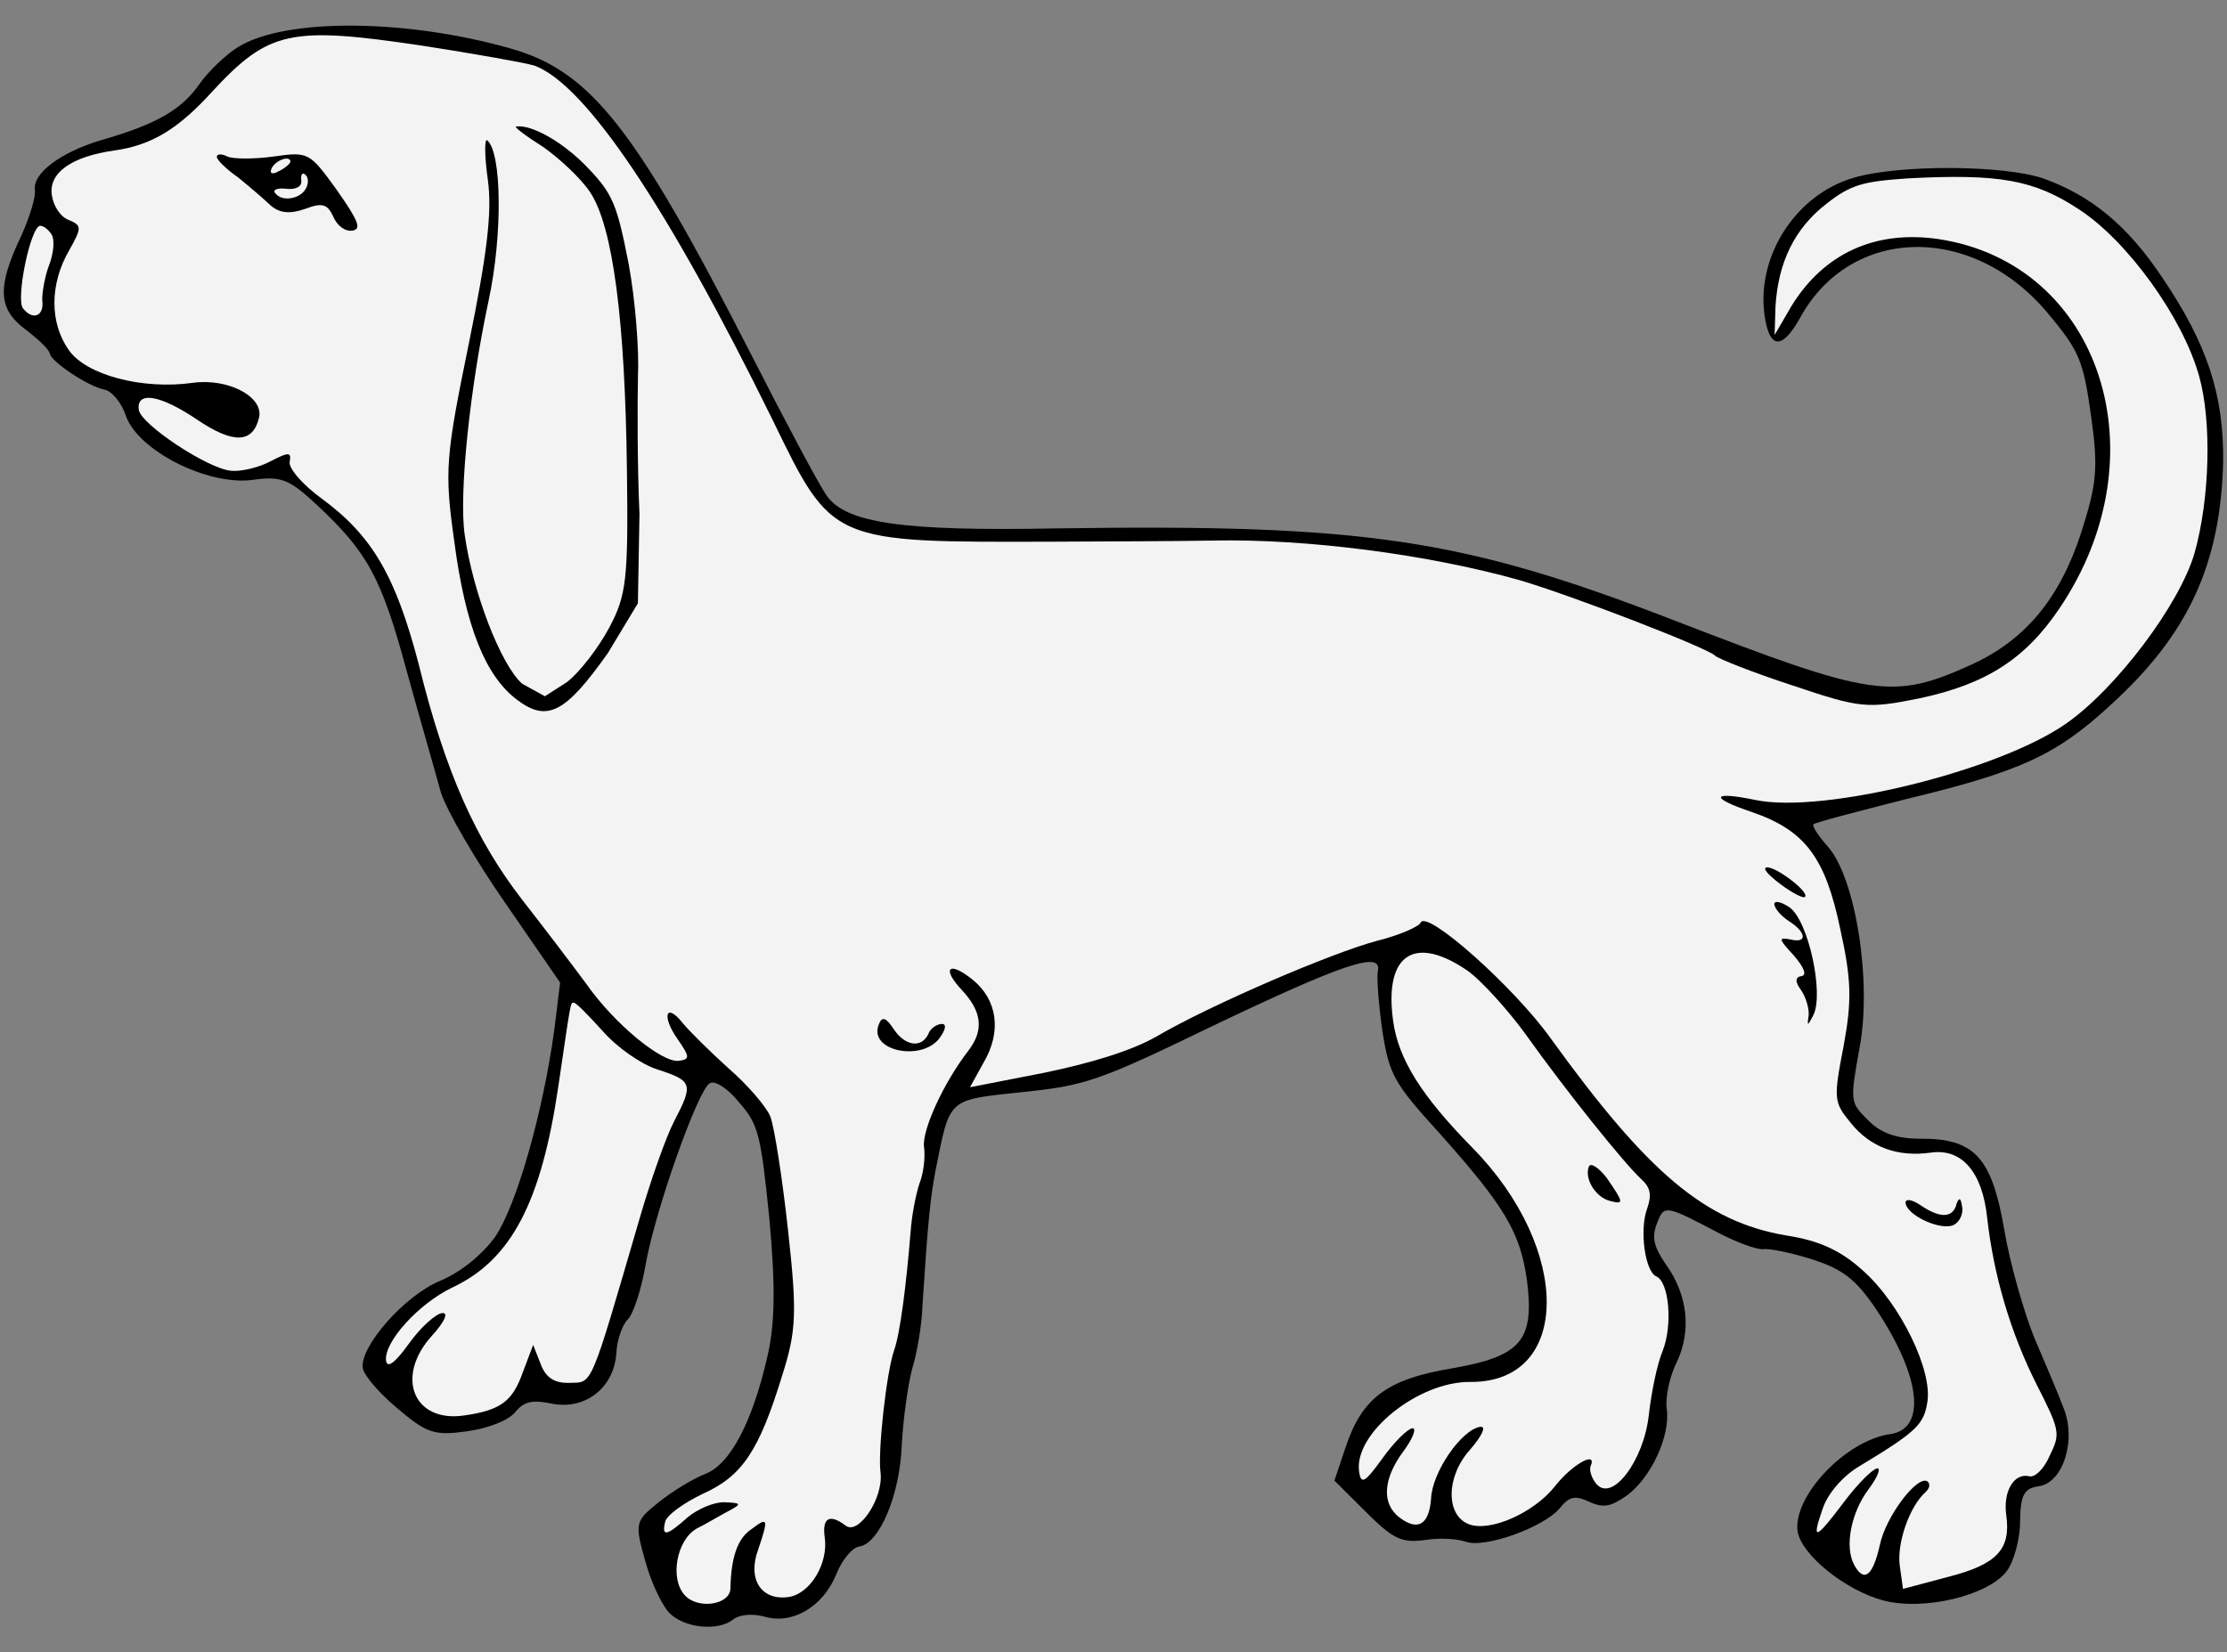
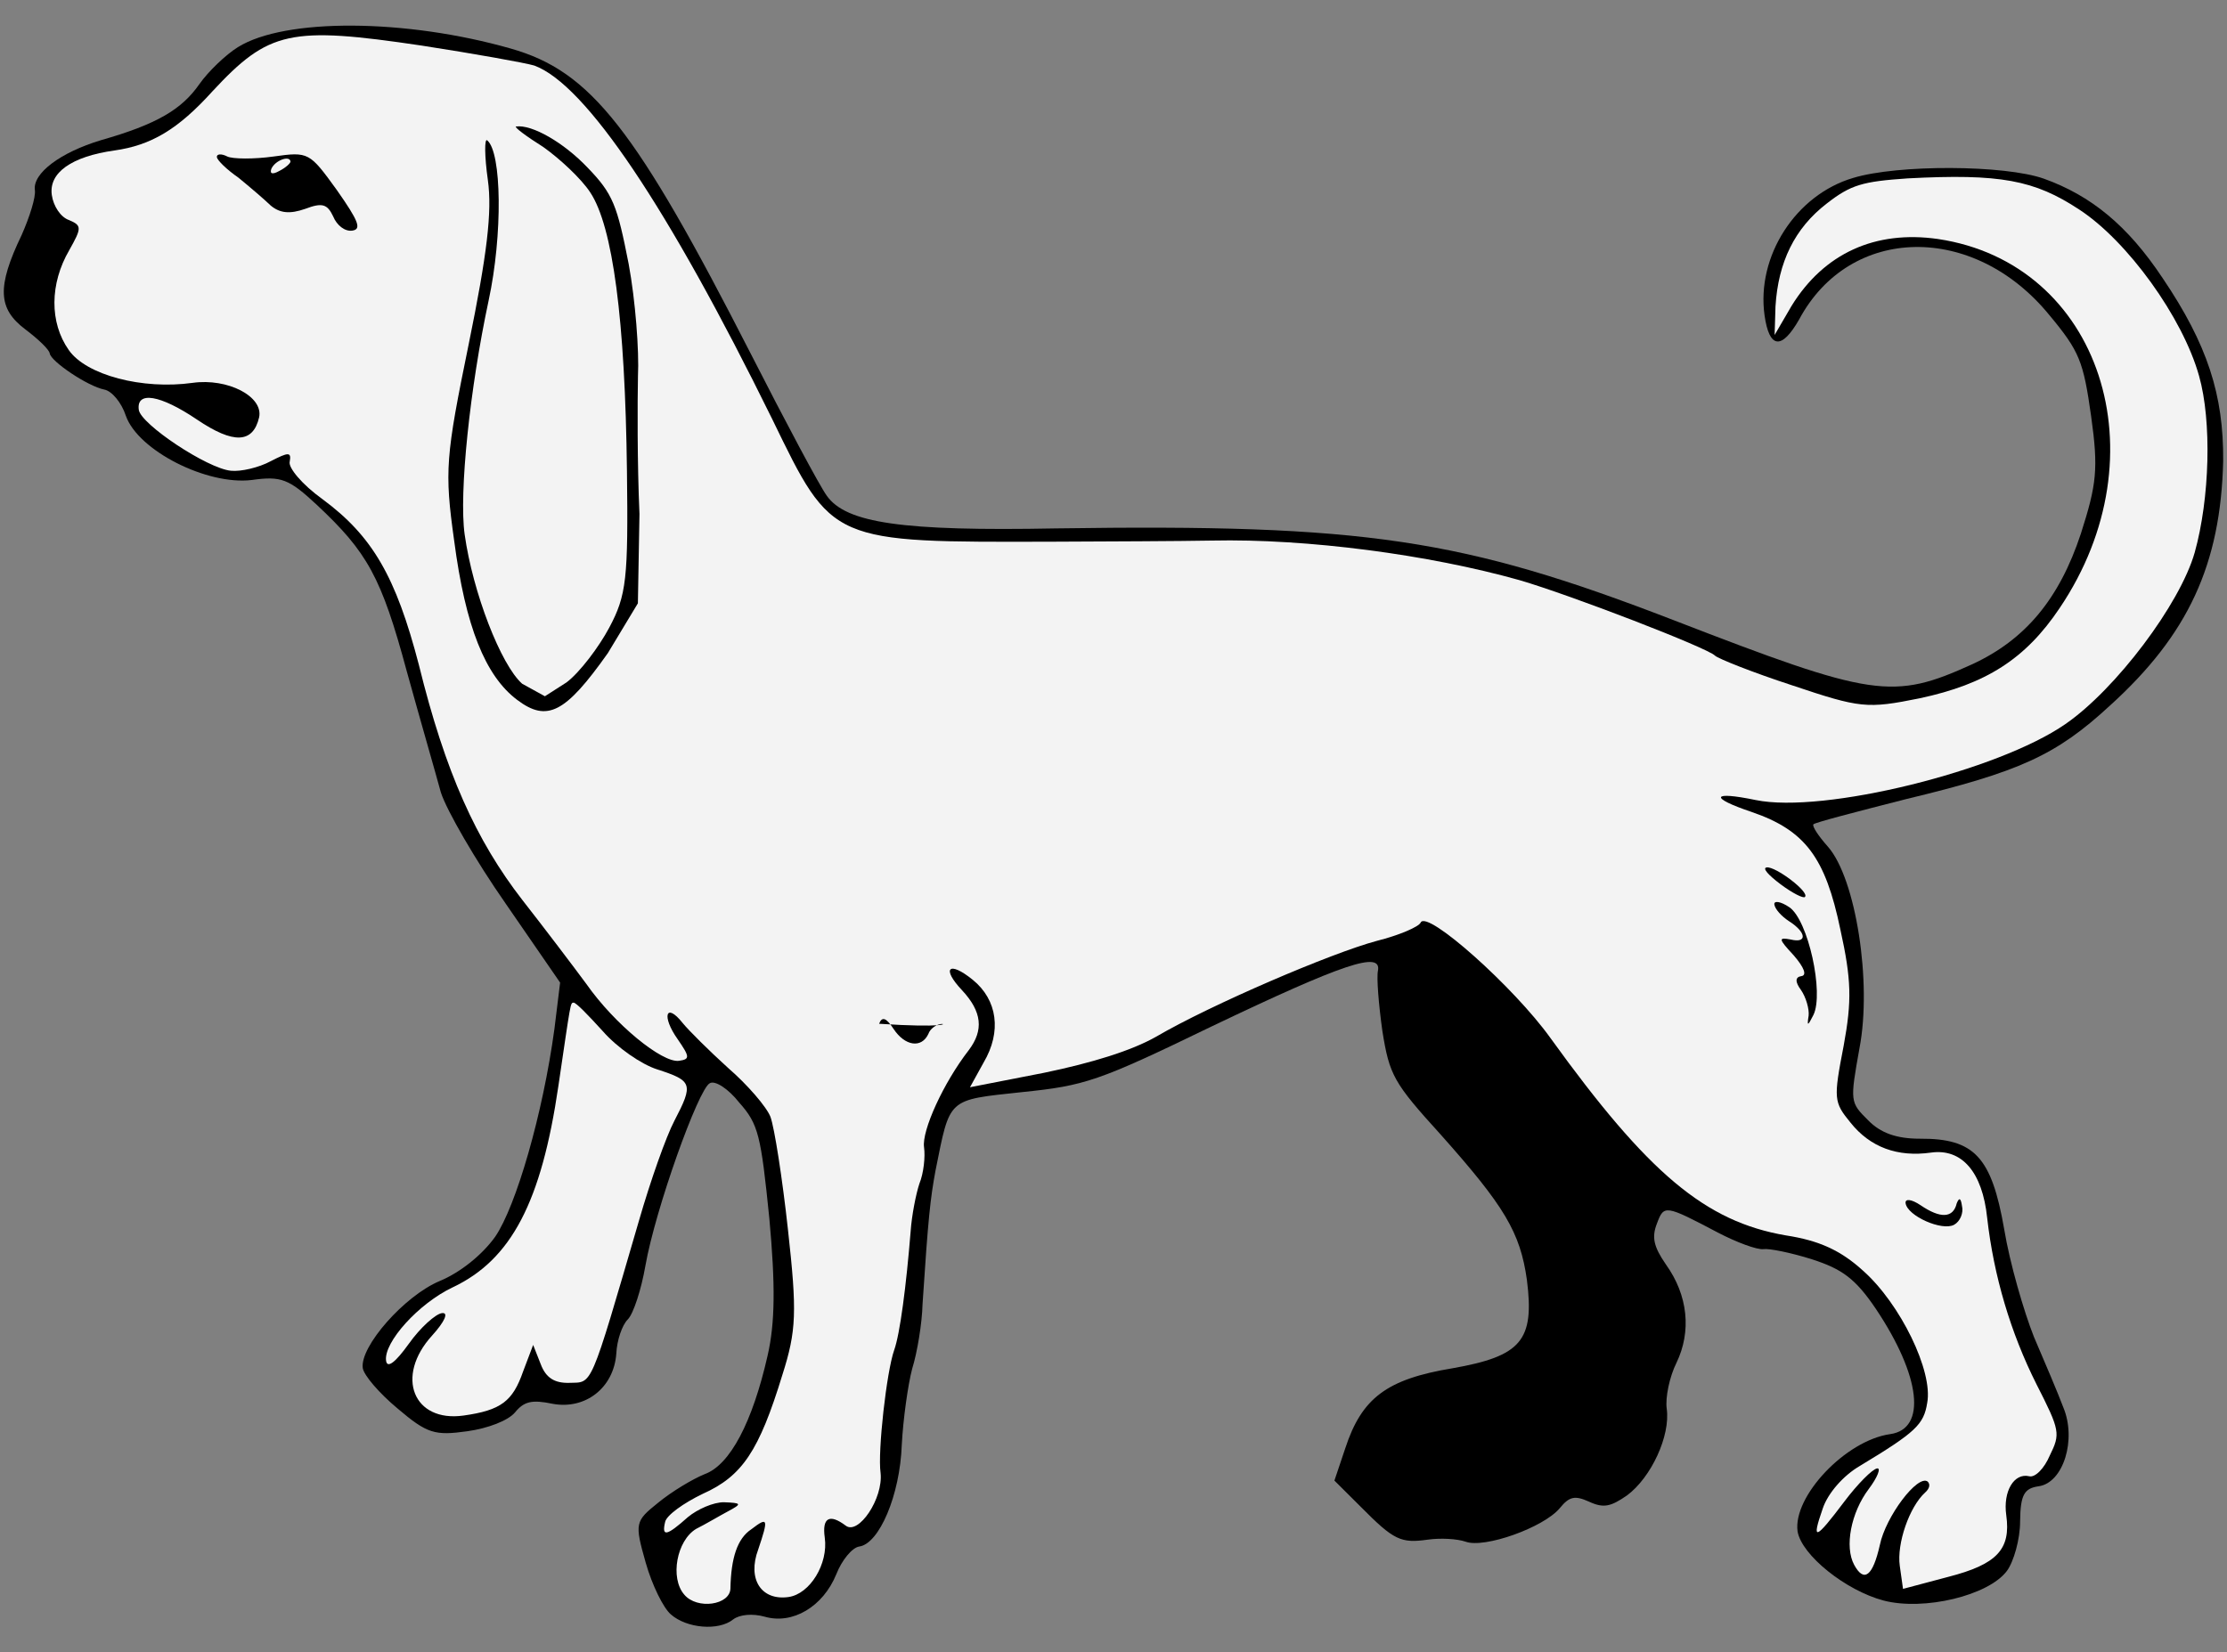
<svg xmlns="http://www.w3.org/2000/svg" version="1.1" viewBox="34.997 72 293.503 217.833" width="293.503" height="217.833">
  <rect x="34.997" y="72" width="293.503" height="217.833" fill="#808080" stroke="none" />
  <defs>
    <clipPath id="artboard_clip_path">
      <path d="M 34.997 72 L 328.5 72 L 328.5 289.833 L 34.997 289.833 Z" />
    </clipPath>
  </defs>
  <g id="Dog_Statant_(3)" stroke="none" stroke-opacity="1" stroke-dasharray="none" fill="none" fill-opacity="1">
    <title>Dog Statant (3)</title>
    <g id="Dog_Statant_(3)_Layer_2" clip-path="url(#artboard_clip_path)">
      <title>Layer 2</title>
      <g id="Group_3">
        <g id="Graphic_17">
          <path d="M 66.354 78.214 C 64.779 79.184 62.423 81.44 61.266 83.1 C 58.952 86.419 55.698 88.373 48.295 90.483 C 42.96 92.089 39.284 94.851 39.594 97.053 C 39.727 97.997 38.912 100.571 37.858 102.965 C 34.548 109.846 34.736 112.707 38.324 115.411 C 39.999 116.673 41.478 118.069 41.552 118.593 C 41.699 119.642 46.544 122.917 48.744 123.357 C 49.732 123.539 51.017 125.069 51.582 126.808 C 53.189 131.394 62.284 135.997 68.171 135.277 C 72.051 134.732 73.069 135.123 76.76 138.561 C 83.41 144.791 85.26 148.06 88.616 160.528 C 90.354 166.807 92.434 174 93.103 176.473 C 93.861 178.826 97.68 185.454 101.696 191.199 L 108.816 201.533 L 108.068 207.627 C 106.545 218.856 103.013 231.008 100.263 235.031 C 98.565 237.408 95.685 239.738 92.957 240.87 C 88.31 242.806 82.409 249.517 82.807 252.348 C 82.939 253.292 84.986 255.678 87.407 257.69 C 91.293 260.994 92.296 261.281 96.596 260.676 C 99.322 260.293 101.96 259.281 102.876 258.19 C 104.063 256.74 105.097 256.487 107.851 257.063 C 112.132 257.851 115.898 254.969 116.223 250.432 C 116.301 248.71 116.98 246.69 117.73 245.943 C 118.481 245.196 119.522 241.948 120.053 238.879 C 121.358 231.424 127.04 215.548 128.539 214.802 C 129.229 214.384 130.993 215.527 132.427 217.357 C 134.966 220.208 135.278 221.662 136.391 232.627 C 137.195 241.389 137.153 246.421 136.155 250.732 C 134.173 259.459 131.225 265.113 127.868 266.333 C 126.249 266.989 123.49 268.66 121.764 270.078 C 118.688 272.543 118.613 272.767 120.099 278.012 C 120.946 280.994 122.436 283.993 123.408 284.819 C 125.485 286.665 129.708 287.034 131.628 285.481 C 132.498 284.824 134.191 284.693 135.748 285.116 C 139.429 286.203 143.478 283.816 145.225 279.507 C 145.933 277.696 147.3 276.007 148.244 275.874 C 150.865 275.506 153.605 269.132 153.845 262.469 C 154.018 259.129 154.657 254.548 155.216 252.438 C 155.88 250.313 156.517 246.48 156.583 243.904 C 157.328 232.464 157.618 229.964 158.285 226.341 C 160.239 216.656 159.759 217.045 169.661 215.974 C 177.989 215.124 179.728 214.559 194.645 207.329 C 212.082 198.997 217.087 197.331 216.602 199.966 C 216.405 200.849 216.697 204.444 217.183 207.905 C 218.113 213.763 218.68 214.752 224.88 221.58 C 233.26 230.989 235.349 234.439 236.233 240.731 C 237.248 248.715 235.506 250.778 226.427 252.375 C 217.753 253.808 214.467 256.301 212.296 262.916 L 210.863 267.181 L 214.345 270.648 C 218.708 275.061 219.621 275.467 223.186 274.966 C 224.864 274.731 227.02 274.855 228.142 275.232 C 230.626 276.166 238.465 273.354 240.568 270.812 C 241.844 269.243 242.578 269.14 244.404 269.953 C 246.348 270.856 247.277 270.618 249.422 269.14 C 252.618 266.766 255.161 261.276 254.66 257.71 C 254.454 256.242 255.029 253.488 255.947 251.648 C 257.933 247.519 257.479 242.771 254.553 238.691 C 252.941 236.351 252.66 235.107 253.368 233.297 C 254.302 230.813 254.407 230.798 261.452 234.513 C 263.875 235.776 266.584 236.786 267.422 236.668 C 268.156 236.565 271.016 237.126 273.814 238.015 C 277.735 239.282 279.514 240.529 282.216 244.534 C 288.171 253.429 288.934 260.379 284.11 261.057 C 278.238 261.882 271.257 269.28 271.906 273.894 C 272.453 277.025 278.238 281.666 283.237 282.995 C 288.565 284.385 297.046 282.338 299.48 279.108 C 300.381 277.912 301.241 274.904 301.232 272.553 C 301.27 269.018 301.796 268.196 303.683 267.931 C 306.934 267.474 308.699 261.772 306.927 257.53 C 306.242 255.701 304.484 251.564 303.054 248.236 C 301.729 244.893 299.871 238.524 299.133 234.029 C 297.477 224.531 295.206 222.07 288.048 222.113 C 284.948 222.121 282.808 221.353 281.179 219.657 C 278.818 217.315 278.804 217.21 280.062 210.189 C 281.73 201.507 279.589 187.799 275.9 183.612 C 274.63 182.186 273.809 180.912 273.989 180.672 C 274.17 180.433 279.639 179.023 286.142 177.36 C 301.142 173.755 305.969 171.58 313.067 165.021 C 323.407 155.655 327.667 146.394 327.997 132.767 C 328.062 124.096 325.95 117.442 320.01 108.652 C 315.398 101.708 310.569 97.788 304.374 95.558 C 299.197 93.719 285.074 93.672 279.23 95.456 C 271.632 97.7 266.462 105.805 267.552 113.565 C 268.171 117.969 269.803 118.168 272.119 114.1 C 278.811 101.61 295.136 101.347 305.082 113.53 C 309.07 118.317 309.576 119.636 310.593 126.872 C 311.566 133.793 311.322 135.859 309.24 142.354 C 306.39 150.989 301.9 156.325 294.974 159.544 C 284.42 164.342 281.905 163.947 255.555 153.749 C 227.739 143.007 214.954 141.061 174.187 141.658 C 153.924 142.046 146.498 140.951 143.961 137.351 C 143.035 136.091 138.531 127.634 133.954 118.653 C 118.761 88.921 112.892 81.405 102.311 78.4 C 88.497 74.46 72.548 74.349 66.354 78.214 Z" fill="black" />
        </g>
        <g id="Graphic_16">
          <path d="M 90.601 78.014 L 90.601 78.014 C 73.234 75.429 70.432 76.037 63.001 84.032 C 58.467 89.054 54.913 91.157 50.089 91.835 C 44.426 92.631 41.411 94.766 41.824 97.702 C 42.03 99.17 42.985 100.64 44.108 101.017 C 45.813 101.74 45.753 102.069 44.129 104.971 C 41.543 109.398 41.516 114.534 44.054 118.134 C 46.338 121.449 53.776 123.398 60.383 122.47 C 64.997 121.821 69.724 124.258 69.149 127.012 C 68.347 130.44 65.801 130.584 60.956 127.308 C 56.111 124.032 52.937 123.516 53.291 126.033 C 53.556 127.92 62.289 133.751 65.433 134.058 C 66.736 134.195 69.118 133.647 70.708 132.782 C 73.002 131.604 73.421 131.545 73.179 132.862 C 72.967 133.64 74.774 135.846 77.511 137.814 C 84.074 142.666 87.177 148.005 90.206 159.663 C 93.693 173.823 97.731 182.773 103.868 190.68 C 106.735 194.34 110.543 199.366 112.26 201.691 C 116.007 207.046 122.285 212.152 124.487 211.843 C 125.955 211.636 125.911 211.322 124.299 208.982 C 122.164 205.967 122.753 204.066 124.963 206.857 C 125.739 207.817 128.474 210.534 130.925 212.756 C 133.481 214.963 136.035 217.919 136.541 219.238 C 137.062 220.662 138.11 227.359 138.844 234.1 C 140.047 244.945 139.967 247.416 138.111 253.238 C 135.033 263.294 132.824 266.599 127.592 268.939 C 125.089 270.146 122.854 271.743 122.657 272.626 C 122.188 274.617 122.817 274.529 125.669 271.989 C 126.914 270.959 129.028 270.02 130.42 270.038 C 132.786 270.133 132.801 270.238 130.912 271.252 C 129.817 271.834 127.943 272.953 126.743 273.549 C 124.179 275.086 123.269 280.026 125.181 282.217 C 126.854 284.227 131.258 283.608 131.263 281.362 C 131.347 277.394 132.162 274.82 134.022 273.596 C 136.242 271.893 136.286 272.208 134.929 276.249 C 133.452 280.199 135.348 283.034 138.913 282.533 C 141.745 282.135 144.18 278.157 143.694 274.696 C 143.325 272.074 144.315 271.507 146.468 273.13 C 148.142 274.392 151.418 269.547 151.051 266.176 C 150.653 263.345 151.845 252.804 152.84 249.991 C 153.609 247.851 154.432 241.533 155.017 234.286 C 155.157 232.235 155.717 229.376 156.17 228.029 C 156.727 226.667 156.957 224.496 156.78 223.238 C 156.47 221.036 159.33 214.752 162.679 210.432 C 164.662 207.8 164.428 205.374 161.784 202.537 C 159.02 199.611 160.055 198.61 163.195 201.163 C 166.453 203.806 167.043 208.001 164.623 212.084 L 162.833 215.329 L 172.617 213.42 C 178.955 212.101 184.08 210.525 187.349 208.676 C 194.562 204.454 210.497 197.616 216.476 196.027 C 219.368 195.3 221.992 194.183 222.233 193.614 C 223.06 191.894 234.553 202.148 239.346 208.854 C 252.229 226.719 259.748 233.041 270.377 234.863 C 274.748 235.532 277.606 236.841 280.55 239.528 C 285.437 243.868 289.79 252.773 288.987 256.95 C 288.531 259.794 287.495 260.795 280.102 265.256 C 277.928 266.524 275.901 268.841 275.222 270.861 C 273.7 275.246 274.209 275.067 278.085 269.924 C 279.797 267.652 281.764 265.664 282.393 265.576 C 282.917 265.502 282.45 266.744 281.278 268.299 C 278.935 271.409 278.071 275.915 279.369 278.299 C 280.666 280.683 281.821 279.772 282.744 275.686 C 283.502 271.943 287.738 266.322 289.053 267.313 C 289.427 267.689 289.291 268.242 288.72 268.75 C 286.634 270.647 284.961 275.481 285.374 278.417 L 285.801 281.458 L 291.78 279.87 C 298.179 278.222 300.04 276.249 299.407 271.74 C 298.964 268.594 300.438 266.141 302.428 266.61 C 303.207 266.821 304.423 265.581 305.145 263.875 C 306.56 261.003 306.501 260.584 303.399 254.496 C 299.985 247.705 297.756 240.211 296.89 232.527 C 296.259 226.52 293.571 223.369 289.481 223.944 C 285.077 224.563 281.471 223.251 278.872 219.981 C 276.677 217.295 276.618 216.876 277.982 209.84 C 279.073 203.912 279.005 201.141 277.537 194.503 C 275.567 185.049 272.924 181.464 265.846 179.037 C 260.234 177.152 260.536 176.254 266.374 177.465 C 275.295 179.313 298.341 173.614 307.206 167.449 C 313.836 162.882 322.308 151.639 324.241 144.844 C 326.234 137.72 326.511 127.522 324.818 121.557 C 322.664 113.84 315.363 103.744 309.008 99.612 C 303.116 95.734 298.61 94.871 286.403 95.517 C 280.472 95.923 278.928 96.353 275.748 98.832 C 271.502 102.102 269.35 106.575 268.993 112.4 L 268.879 116.159 L 271.119 112.315 C 275.388 105.406 282.12 102.321 290.414 103.508 C 311.822 106.702 320.077 131.955 306.447 152.157 C 301.939 158.886 296.735 162.184 288.015 164.051 C 281.048 165.458 280.179 165.366 271.2 162.35 C 265.933 160.631 261.399 158.809 261.026 158.434 C 260.025 157.398 241.934 150.423 235.244 148.476 C 223.331 145.124 207.311 142.991 194.731 143.262 C 190.358 143.342 180.953 143.38 173.899 143.409 C 144.396 143.492 144.74 143.658 136.765 127.241 C 122.991 99.234 112.17 83.11 105.406 80.639 C 104.179 80.277 97.487 79.078 90.601 78.014 Z" fill="#f3f3f3" />
        </g>
        <g id="Graphic_15">
-           <path d="M 41.812 102.944 C 42.23 103.633 42.061 105.475 41.428 107.061 C 40.886 108.528 40.537 110.608 40.564 111.567 C 40.859 113.664 39.345 114.305 38.046 112.669 C 37.03 111.529 38.999 101.949 40.257 101.772 C 40.677 101.713 41.394 102.254 41.812 102.944 Z" fill="#f3f3f3" />
-         </g>
+           </g>
        <g id="Graphic_14">
          <path d="M 114.417 207.911 C 116.329 210.102 119.529 212.326 121.654 212.989 C 126.248 214.482 126.412 214.887 123.885 219.734 C 122.787 221.813 120.722 227.664 119.213 232.902 C 112.647 255.426 113.114 254.184 110.029 254.297 C 108.112 254.353 106.945 253.661 106.26 251.832 L 105.263 249.299 L 103.937 252.8 C 102.565 256.736 101.02 257.916 96.091 258.608 C 89.485 259.537 87.027 253.466 91.937 248.071 C 93.603 246.232 94.175 244.976 93.231 245.108 C 92.393 245.226 90.397 247.004 88.879 249.142 C 87.091 251.639 86.026 252.43 85.879 251.382 C 85.54 248.97 90.164 243.828 94.677 241.697 C 102.398 238.046 106.354 230.432 108.59 215.146 C 110.233 204.008 110.157 204.232 110.577 204.173 C 110.891 204.129 112.52 205.825 114.417 207.911 Z" fill="#f3f3f3" />
        </g>
        <g id="Graphic_13">
-           <path d="M 228.598 200.098 C 230.272 201.36 233.678 205.052 236.067 208.352 C 241.396 215.837 249.043 225.349 251.254 227.391 C 252.48 228.502 252.717 229.431 252.114 231.227 C 251.015 234.055 251.796 239.613 253.277 240.26 C 254.982 240.983 255.464 246.69 254.123 250.086 C 253.4 251.792 252.643 255.534 252.307 258.469 C 251.664 264.548 247.428 270.169 245.352 267.574 C 244.71 266.808 244.458 265.774 244.609 265.325 C 245.587 263.156 242.213 265.02 239.945 267.906 C 237.227 271.389 231.395 274.026 228.567 272.927 C 225.515 271.752 225.541 266.615 228.784 263.058 C 230.346 261.235 230.918 259.978 230.079 260.096 C 227.667 260.435 223.745 266.012 223.603 269.561 C 223.34 273.02 221.856 273.87 219.464 272.067 C 217.071 270.265 217.259 267.031 219.857 263.457 C 221.209 261.663 221.752 260.197 221.123 260.285 C 220.494 260.373 218.707 262.122 217.19 264.26 C 214.861 267.474 214.366 267.758 214.116 265.975 C 213.409 260.941 221.96 254.072 228.819 254.177 C 242.088 254.237 242.188 236.686 229.084 223.342 C 222.345 216.483 219.316 211.669 218.609 206.635 C 217.356 197.721 221.48 195.11 228.598 200.098 Z" fill="#f3f3f3" />
-         </g>
+           </g>
        <g id="Graphic_12">
          <path d="M 63.58 92.719 C 63.639 93.139 64.88 94.355 66.42 95.422 C 67.87 96.608 69.813 98.26 70.68 99.1 C 71.89 100.107 73.193 100.244 75.231 99.53 C 77.465 98.681 78.138 98.908 78.898 100.512 C 79.39 101.726 80.466 102.537 81.41 102.404 C 82.668 102.228 82.311 101.208 79.37 97.023 C 75.787 92.073 75.668 91.983 71.054 92.632 C 68.432 93 65.647 92.964 64.958 92.633 C 64.151 92.212 63.521 92.3 63.58 92.719 Z" fill="black" />
        </g>
        <g id="Graphic_11">
          <path d="M 73.284 93.281 C 73.313 93.49 72.653 94.118 71.753 94.565 C 70.958 94.998 70.524 94.952 70.75 94.278 C 71.232 93.141 73.166 92.442 73.284 93.281 Z" fill="#f3f3f3" />
        </g>
        <g id="Graphic_10">
-           <path d="M 75.372 96.73 C 74.725 98.211 72.223 98.67 71.312 97.514 C 70.819 97.049 71.524 96.736 72.721 96.889 C 74.024 97.026 74.819 96.594 74.701 95.755 C 74.598 95.021 74.868 94.662 75.242 95.037 C 75.6 95.308 75.704 96.042 75.372 96.73 Z" fill="#f3f3f3" />
-         </g>
+           </g>
        <g id="Graphic_9">
          <path d="M 106.595 91.379 C 108.733 92.897 111.557 95.494 112.781 97.354 C 115.766 101.854 117.386 114.138 117.625 134.101 C 117.802 148.299 117.573 150.47 115.287 154.748 C 113.933 157.291 111.41 160.64 109.669 161.954 L 106.811 163.786 L 103.813 162.135 C 101.003 159.643 97.311 150.109 96.235 142.454 C 95.469 137.001 96.938 123.107 99.39 111.641 C 101.267 102.929 101.127 92.041 99.199 90.494 C 98.84 90.224 98.849 92.575 99.292 95.721 C 99.881 99.915 99.179 105.575 96.771 117.356 C 93.727 132.22 93.559 134.062 94.855 143.29 C 96.342 154.63 98.963 161.106 103.15 164.26 C 107.096 167.234 109.495 166.042 115.114 158.087 L 119.066 151.532 L 119.275 139.751 C 118.975 133.056 119.009 124.924 119.076 121.6 C 119.248 118.26 118.739 111.595 117.852 106.8 C 116.342 99.099 115.806 97.57 112.429 94.088 C 109.292 90.786 105.104 88.381 103.007 88.676 C 102.692 88.72 104.367 89.982 106.595 91.379 Z" fill="black" />
        </g>
        <g id="Graphic_8">
          <path d="M 269.643 188.555 C 271.198 189.727 272.694 190.479 272.874 190.24 C 273.535 189.612 268.99 186.187 267.836 186.349 C 267.207 186.438 268.088 187.383 269.643 188.555 Z" fill="black" />
        </g>
        <g id="Graphic_7">
-           <path d="M 150.856 206.96 C 149.23 210.611 156.82 212.111 158.999 208.596 C 159.706 207.535 159.722 206.891 158.988 206.994 C 158.359 207.082 157.579 207.62 157.353 208.293 C 156.45 210.238 154.264 209.903 152.772 207.654 C 151.816 206.184 151.248 205.943 150.856 206.96 Z" fill="black" />
+           <path d="M 150.856 206.96 C 159.706 207.535 159.722 206.891 158.988 206.994 C 158.359 207.082 157.579 207.62 157.353 208.293 C 156.45 210.238 154.264 209.903 152.772 207.654 C 151.816 206.184 151.248 205.943 150.856 206.96 Z" fill="black" />
        </g>
        <g id="Graphic_6">
          <path d="M 268.844 191.234 C 268.932 191.863 269.813 192.809 270.755 193.425 C 273.103 194.913 273.205 196.396 270.99 195.851 C 269.343 195.548 269.372 195.758 271.389 197.934 C 272.793 199.555 273.15 200.574 272.416 200.677 C 271.577 200.795 271.561 201.439 272.352 202.504 C 273.024 203.479 273.455 205.022 273.363 205.891 C 273.135 207.313 273.24 207.298 273.992 205.802 C 275.406 202.93 273.302 193.281 270.82 191.598 C 269.638 190.801 268.77 190.71 268.844 191.234 Z" fill="black" />
        </g>
        <g id="Graphic_5">
          <path d="M 286.141 230.615 C 286.377 232.293 290.94 234.325 292.53 233.46 C 293.324 233.028 293.806 231.891 293.569 230.962 C 293.421 229.913 293.197 229.838 292.88 230.631 C 292.412 232.621 290.704 232.647 288.103 230.874 C 286.921 230.078 286.053 229.986 286.141 230.615 Z" fill="black" />
        </g>
        <g id="Graphic_4">
          <path d="M 244.399 225.788 C 243.766 227.374 245.288 229.834 247.174 230.317 C 249.06 230.801 249.031 230.591 246.747 227.276 C 245.702 225.926 244.64 225.22 244.399 225.788 Z" fill="black" />
        </g>
      </g>
    </g>
  </g>
</svg>